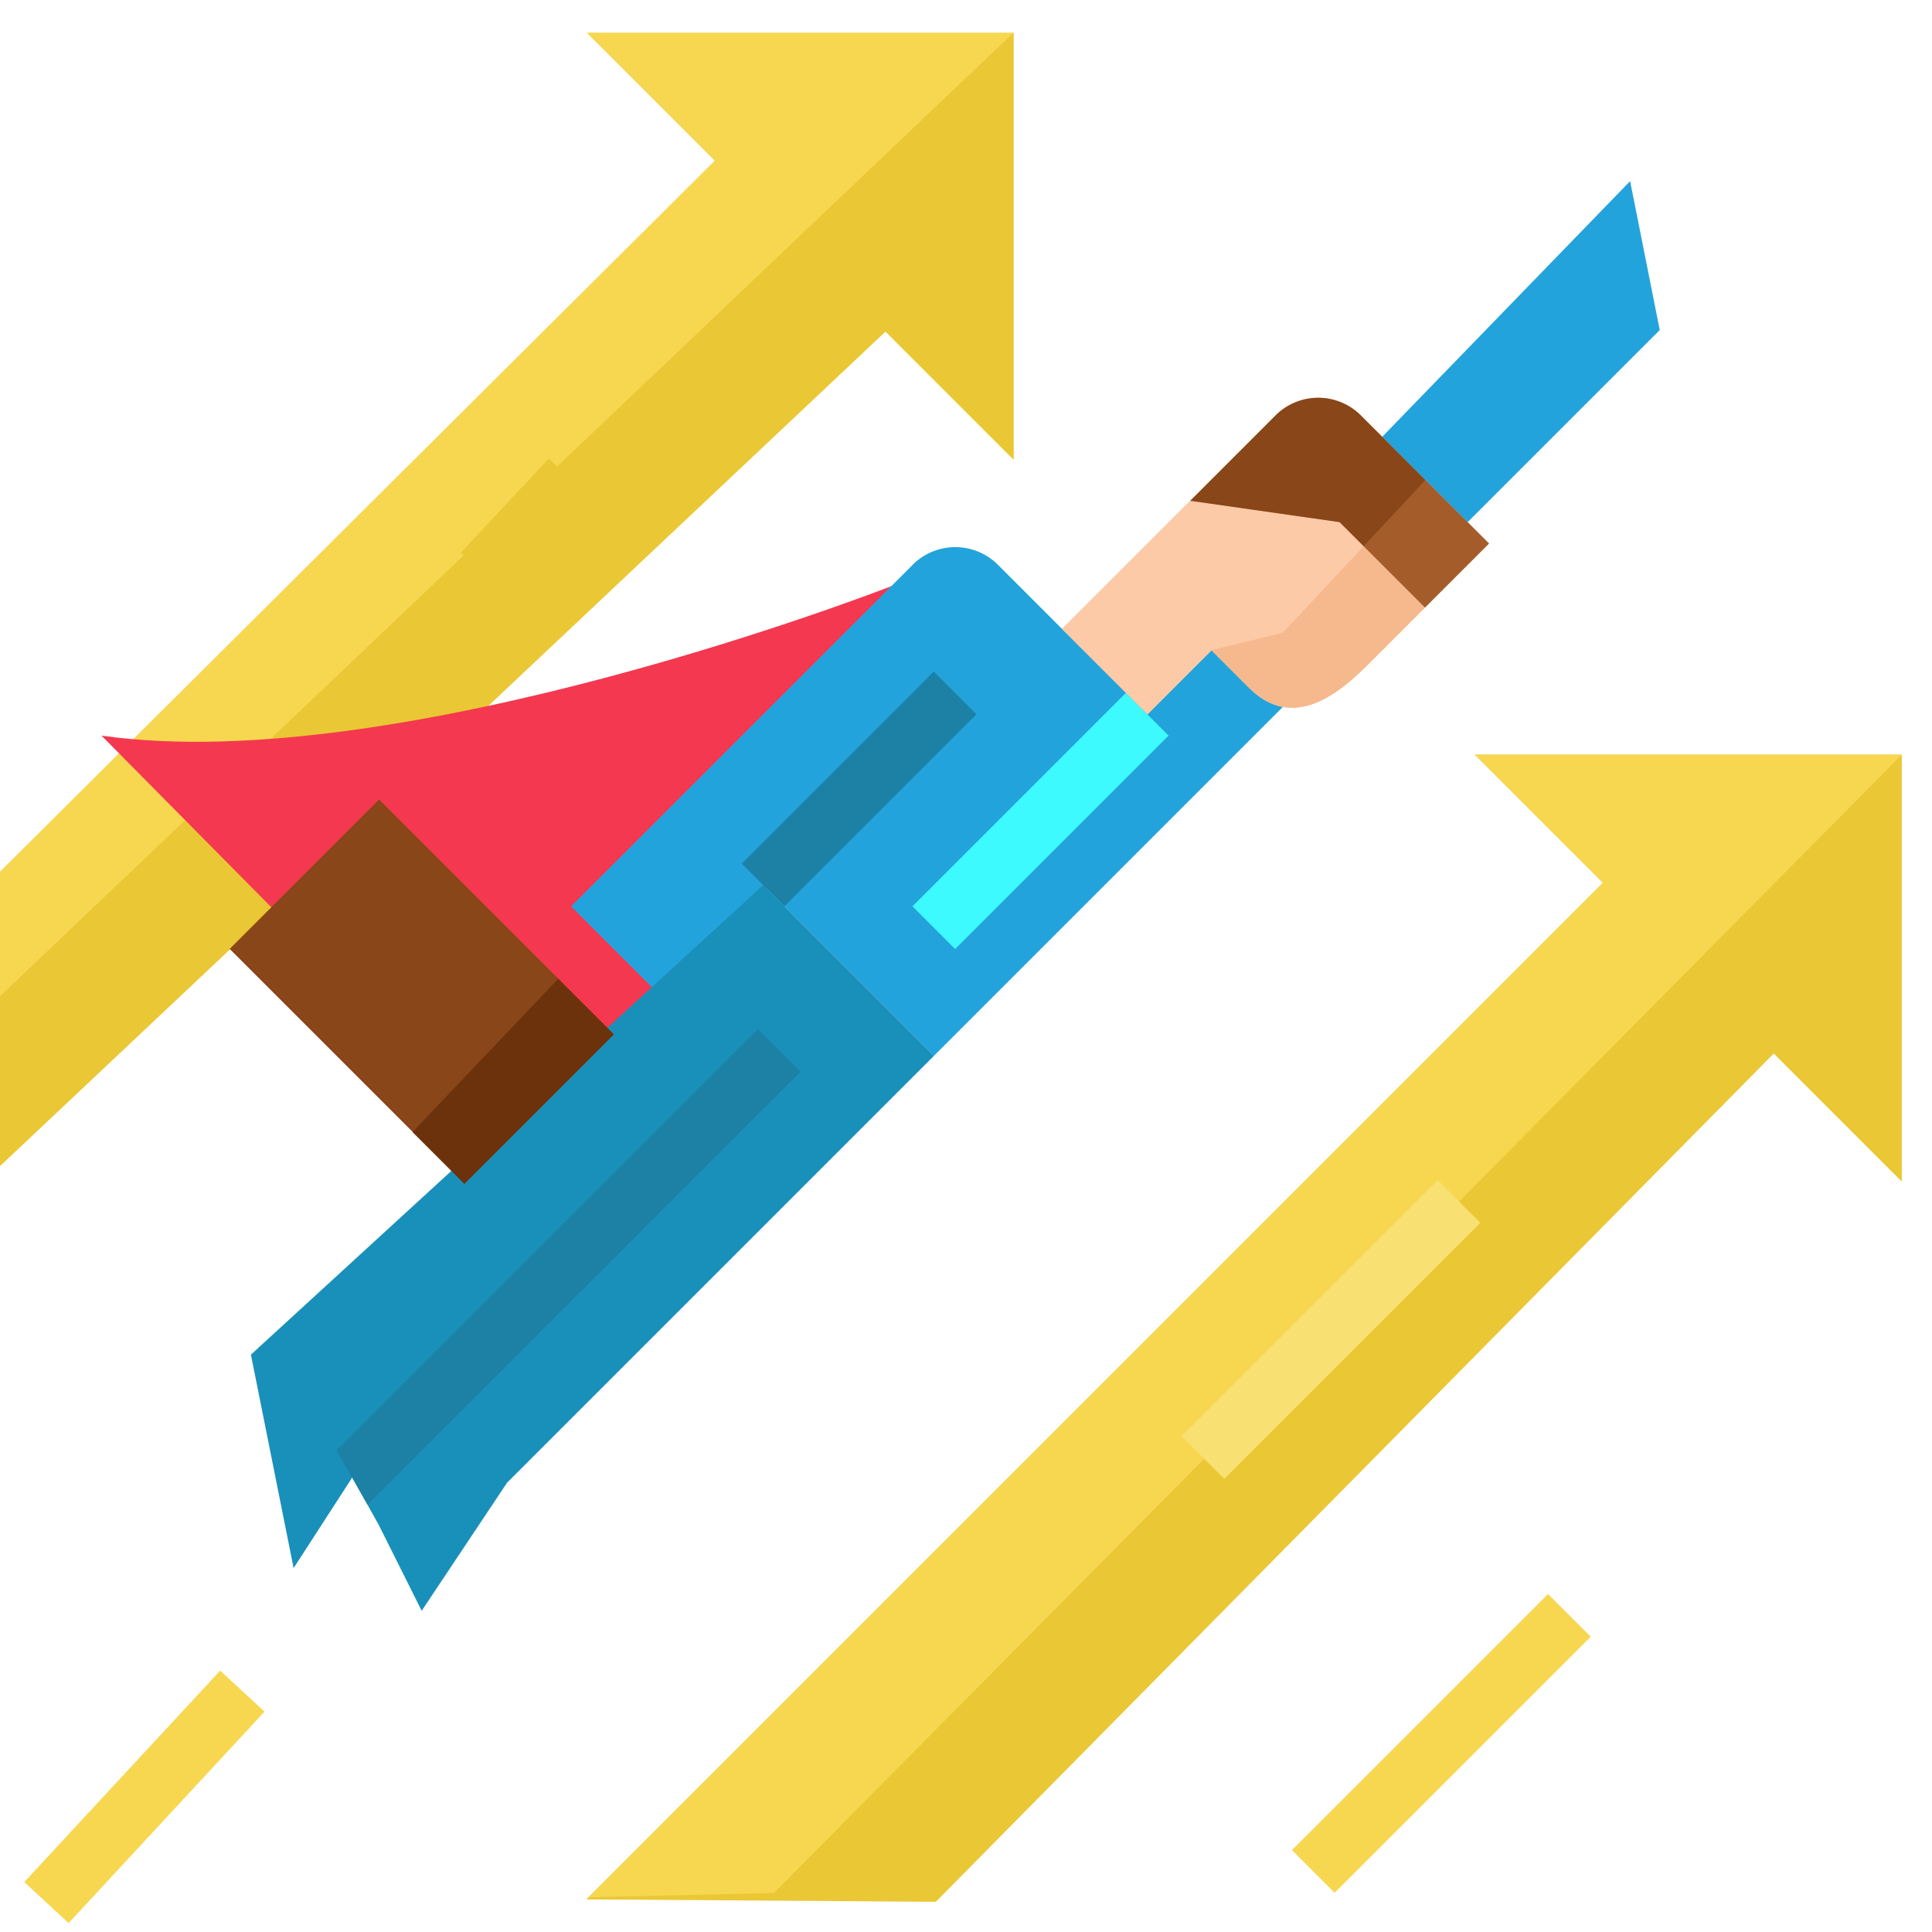
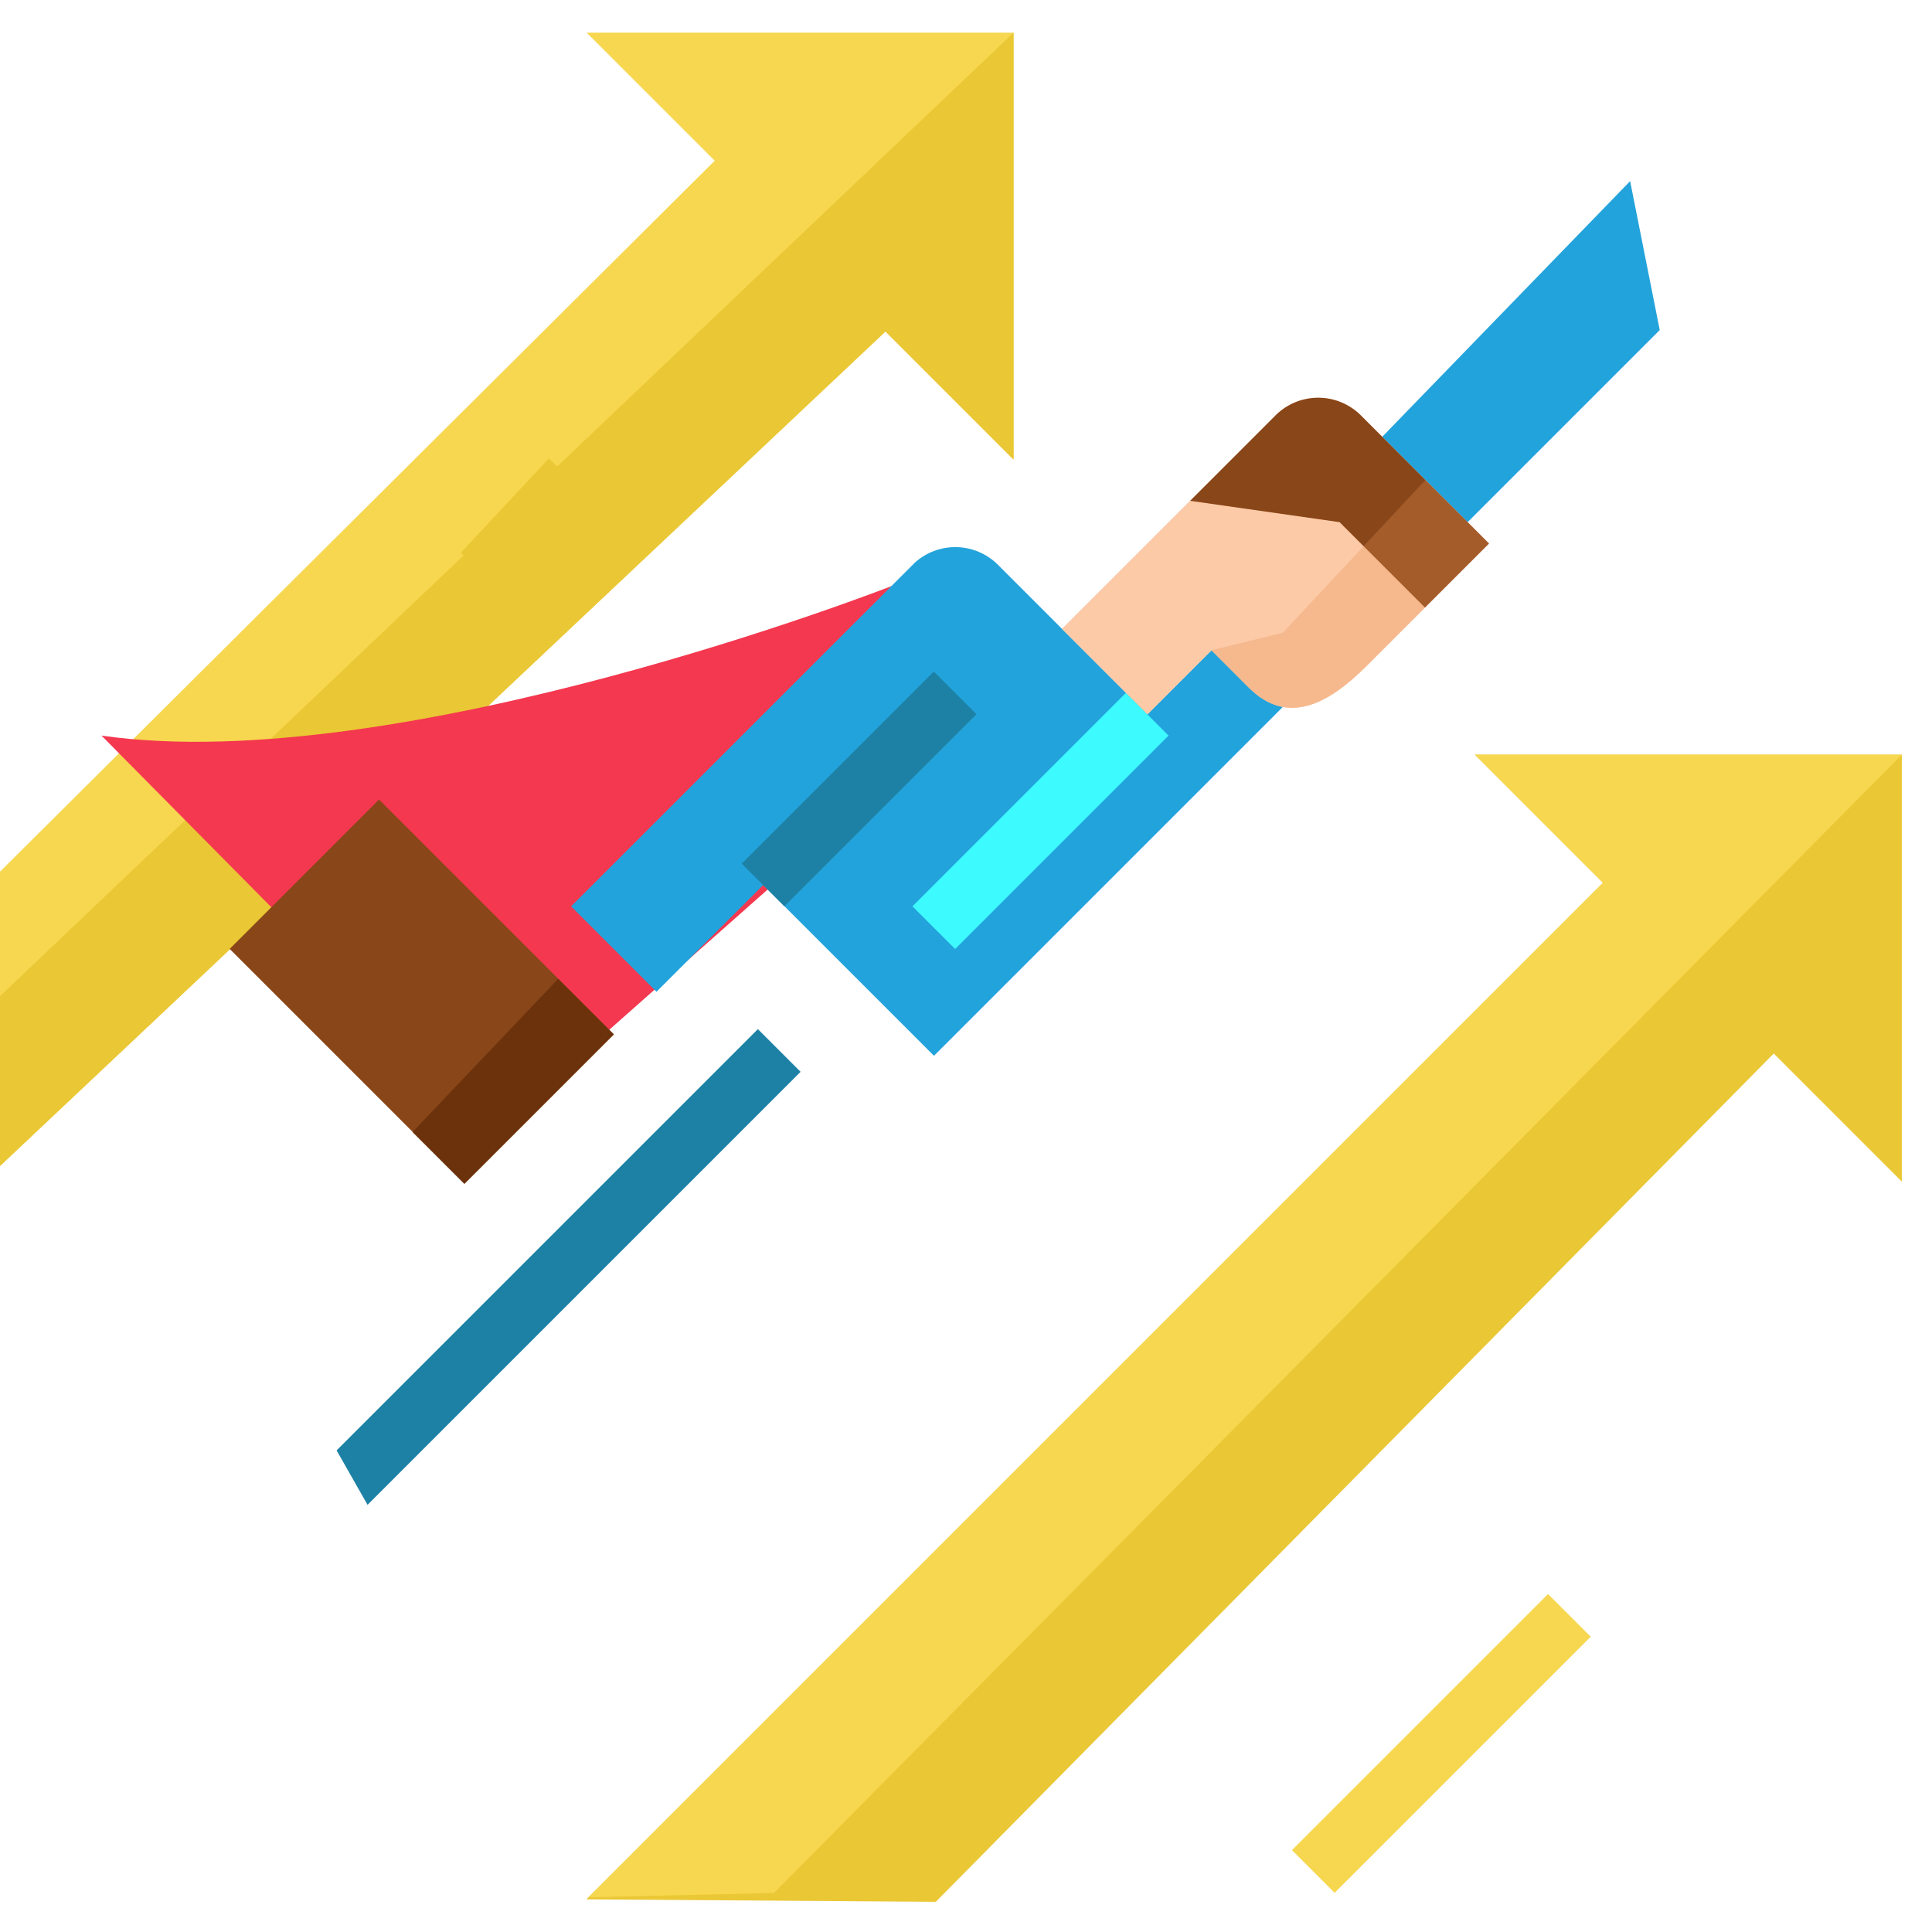
<svg xmlns="http://www.w3.org/2000/svg" id="Layer_2" height="512" viewBox="0 0 512 512" width="512" data-name="Layer 2">
  <path d="m0 309 234.663-221.153 33.941 33.941v-113.137h-113.137l33.941 33.941-189.408 188.408z" fill="#f7d74f" />
  <path d="m268.604 121.788v-113.137l-268.604 255.349v45l234.663-221.153z" fill="#eac734" />
  <path d="m248 504 222.059-224.804 33.941 33.941v-113.137h-113.137l33.941 33.941-269.408 269.408z" fill="#eac734" />
  <path d="m205.112 501.657 298.888-301.657h-113.137l33.941 33.941-268.862 268.863z" fill="#f7d74f" />
  <path d="m122.594 131.532h34.161v16h-34.161z" fill="#eac734" transform="matrix(.683 -.73 .73 .683 -57.644 146.125)" />
  <path d="m26.9 194.946c79.2 11.314 209.3-39.6 209.3-39.6l45.255 11.314-150.601 133.34z" fill="#f4384f" />
  <path d="m202.26 234.544 45.255 45.256 92.458-92.458-18.919-15.022-16.971 16.971-39.611-39.611a16 16 0 0 0 -22.076-.525l-91.048 91.045 22.627 22.627z" fill="#23a3db" />
  <path d="m191.716 201.088h72v16h-72z" fill="#1c81a5" transform="matrix(.707 -.707 .707 .707 -81.152 222.246)" />
  <path d="m235.799 209.573h80v16h-80z" fill="#3dfaff" transform="matrix(.707 -.707 .707 .707 -73.07 258.73)" />
  <path d="m281.456 166.662 56.569-56.569a16 16 0 0 1 22.627 0l33.941 33.941-32.527 32.527c-10.154 10.154-20.959 15.81-31.113 5.657l-9.9-9.9-16.971 16.971z" fill="#fdcaa7" />
  <path d="m366.309 115.75 65.691-67.75 7.848 39.466-50.912 50.912z" fill="#23a3db" />
-   <path d="m304.804 344.354h96v16h-96z" fill="#f9e073" transform="matrix(.707 -.707 .707 .707 -145.818 352.65)" />
-   <path d="m-.111 468h76.34v16h-76.34z" fill="#f7d74f" transform="matrix(.68 -.734 .734 .68 -336.999 180.439)" />
+   <path d="m304.804 344.354h96h-96z" fill="#f9e073" transform="matrix(.707 -.707 .707 .707 -145.818 352.65)" />
  <path d="m334.059 454.059h96v16h-96z" fill="#f7d74f" transform="matrix(.707 -.707 .707 .707 -214.82 405.465)" />
  <path d="m315.4 132.721-33.941 33.941 22.627 22.627 16.971-16.97 9.9 9.9c10.154 10.154 20.959 4.5 31.113-5.657l15.556-15.556-22.627-22.627z" fill="#fdcaa7" />
  <path d="m360.652 110.093a16 16 0 0 0 -22.627 0l-22.625 22.628 39.6 5.657 22.627 22.627 16.971-16.971z" fill="#894619" />
-   <path d="m100.437 404.25 11.313 22.627 22.628-33.941 113.137-113.137-45.255-45.255-135.765 124.451 11.314 56.568 15.556-24.041z" fill="#1990ba" />
  <path d="m97.406 398.795-8.203-14.425 111.643-111.642 11.313 11.314z" fill="#1c81a5" />
  <path d="m67.75 234.828h88v56h-88z" fill="#894619" transform="matrix(.707 .707 -.707 .707 218.579 -2.039)" />
  <path d="m147.927 259.407-38.603 40.593 13.74 13.74 39.598-39.598z" fill="#6b320c" />
  <path d="m362.066 176.562 15.556-15.556 16.971-16.971-16.831-16.835-37.789 40.463-18.919 4.652 9.9 9.9c10.153 10.157 20.958 4.5 31.112-5.653z" fill="#e28f56" opacity=".3" />
</svg>